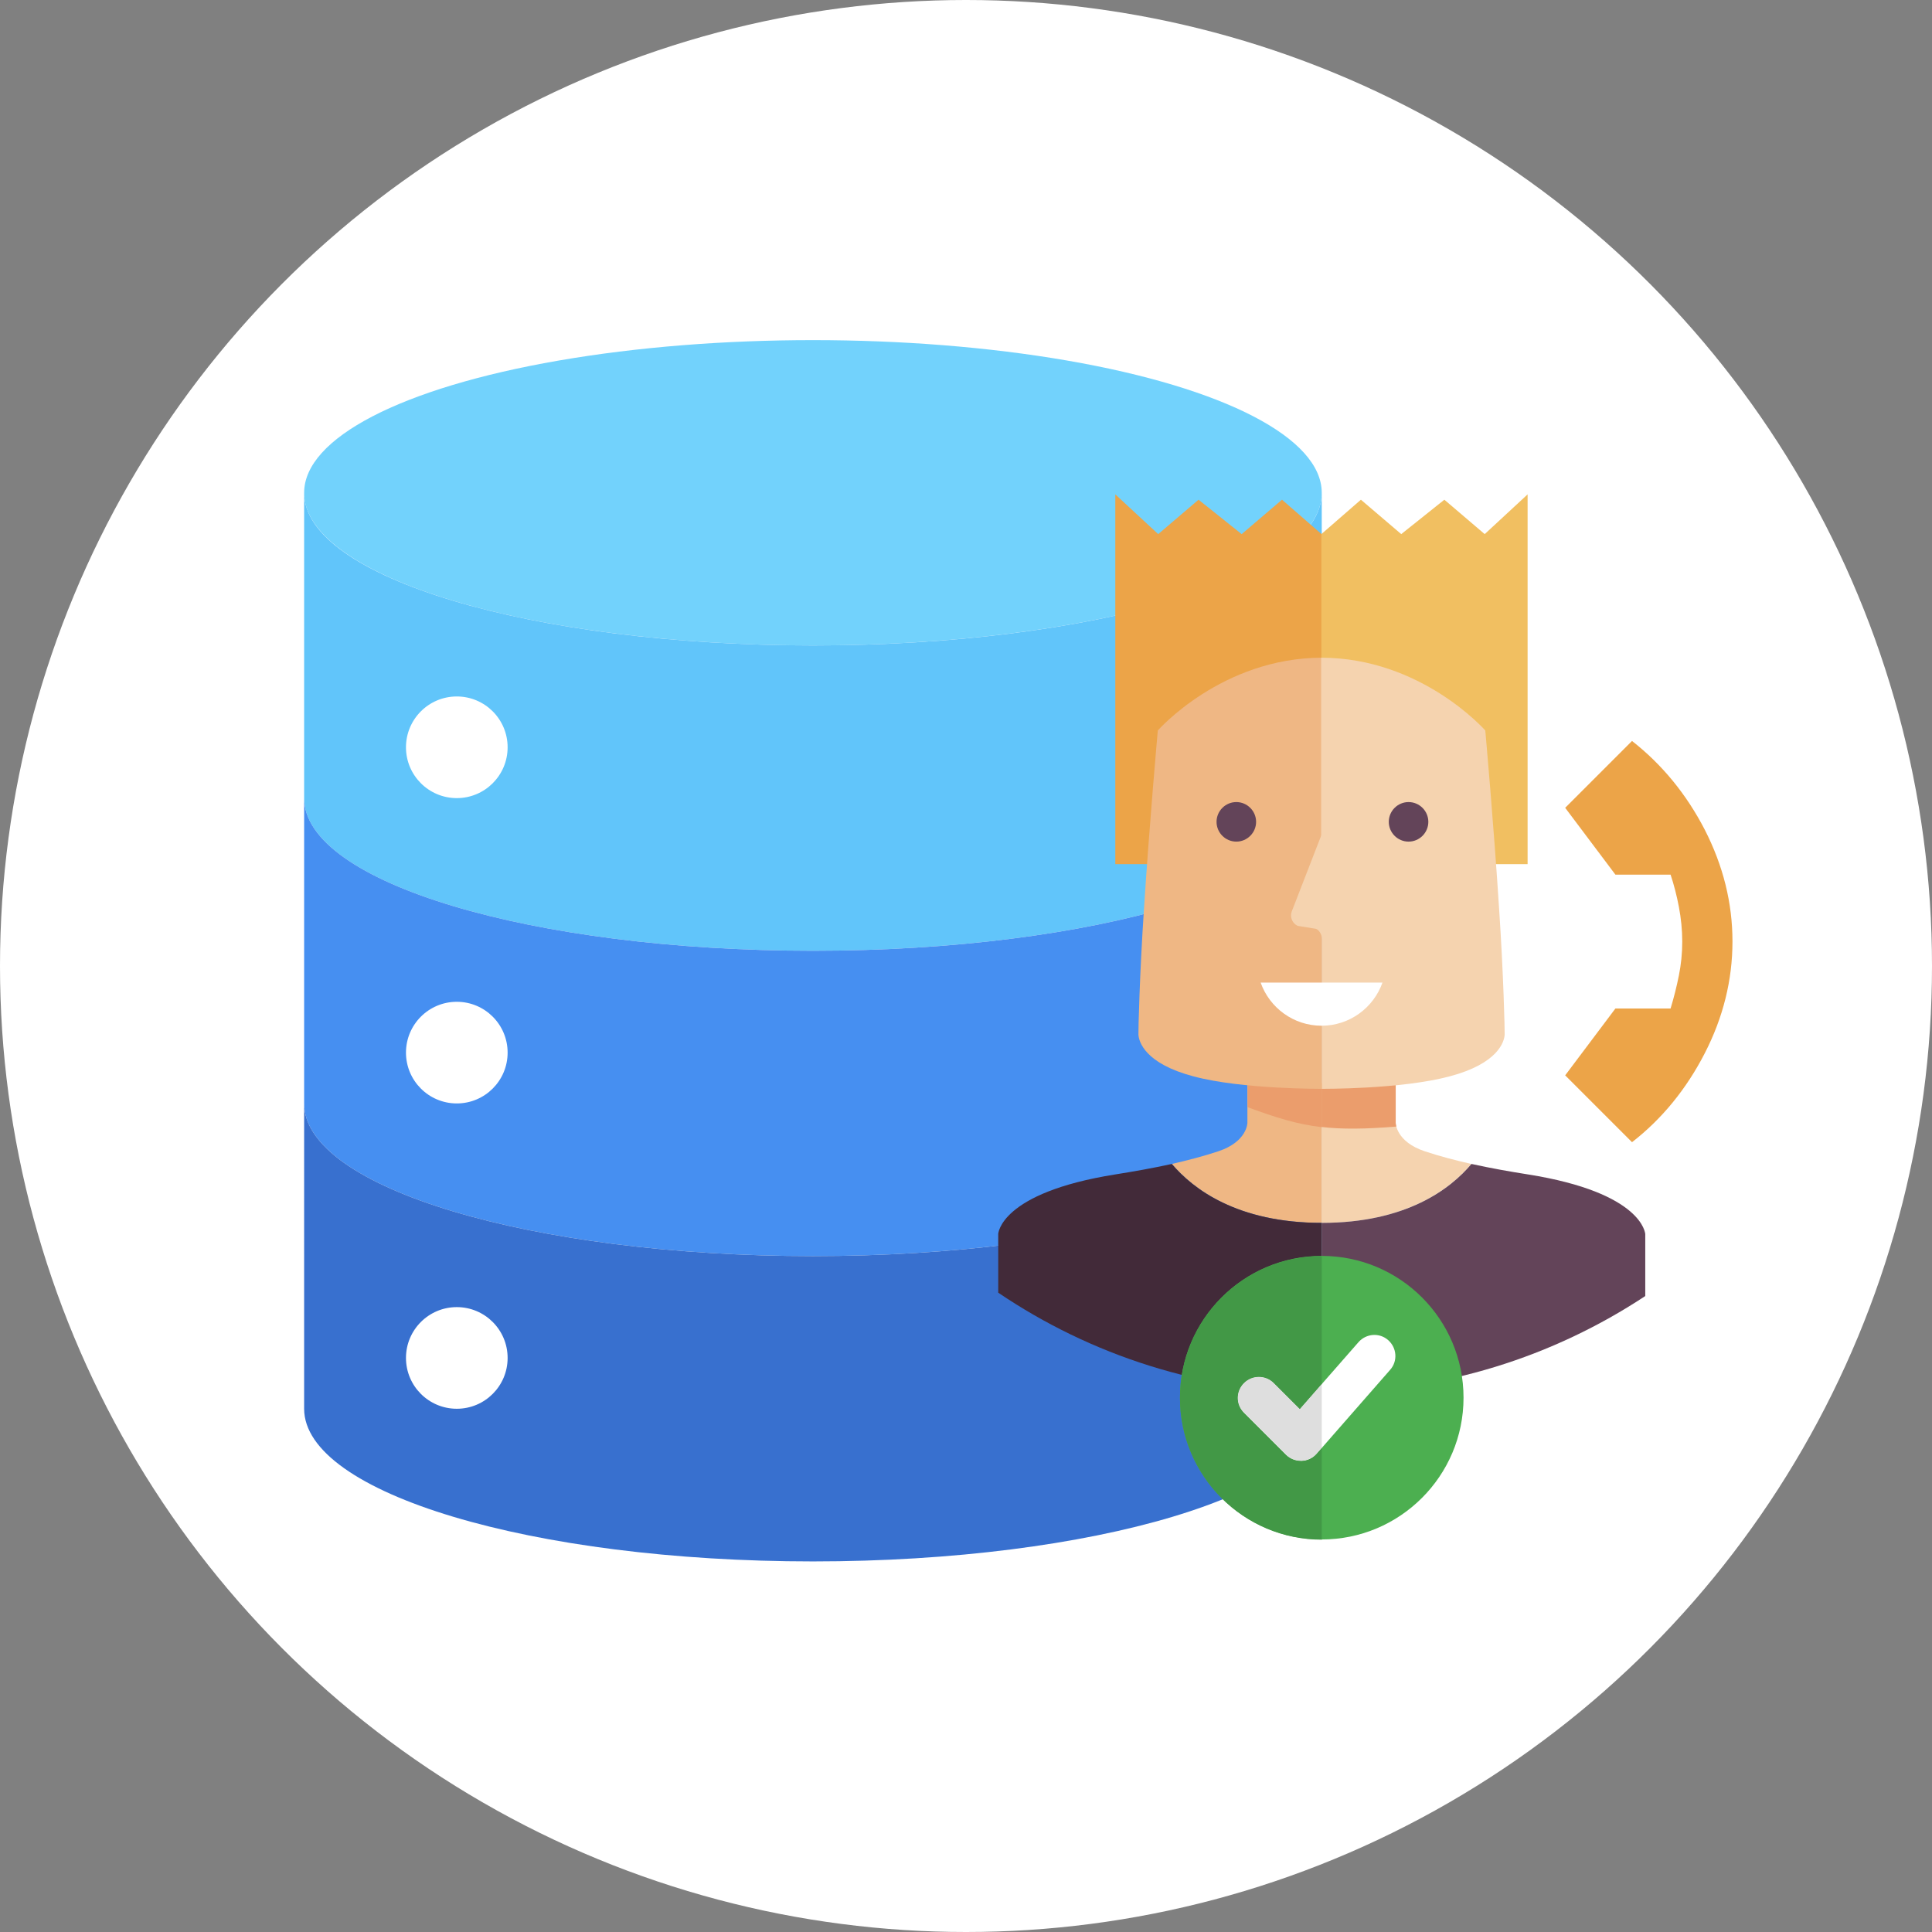
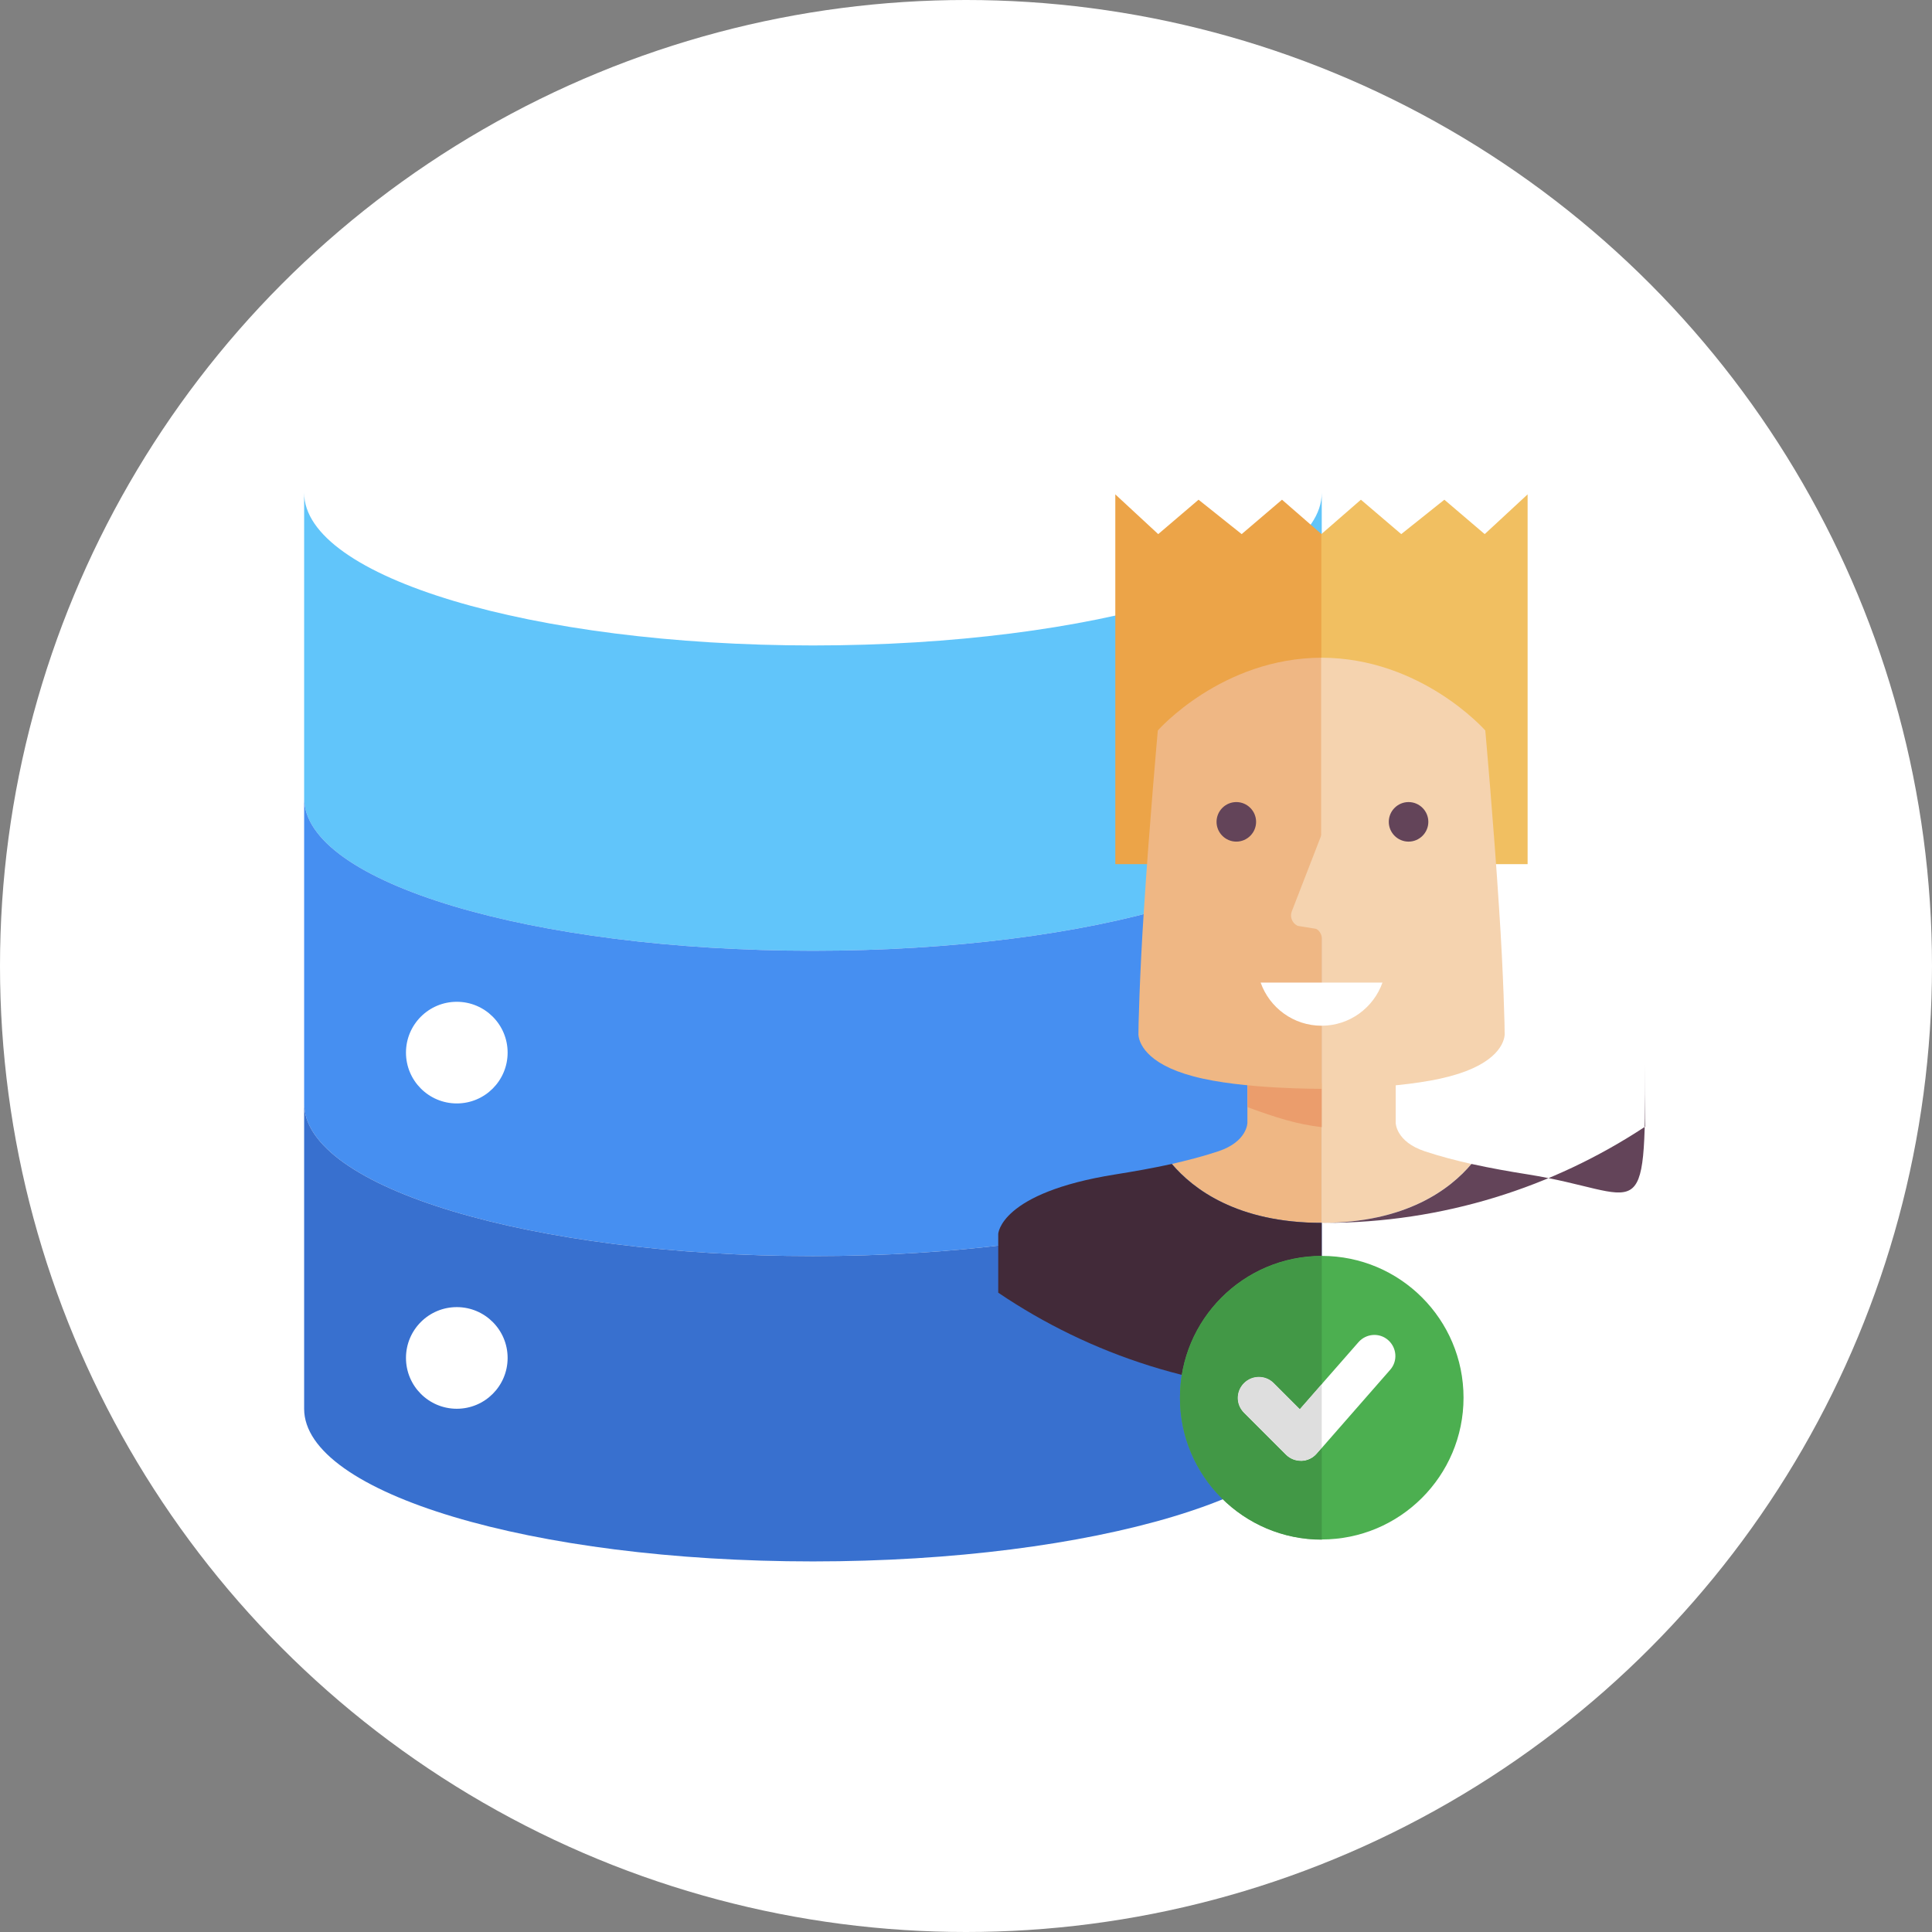
<svg xmlns="http://www.w3.org/2000/svg" version="1.1" id="Layer_2" x="0px" y="0px" viewBox="0 161.5 977 977" enable-background="new 0 161.5 977 977" xml:space="preserve">
  <rect x="0" y="161.5" width="977" height="977" fill="#808080" stroke="none" />
  <g>
    <circle fill="#FFFFFF" cx="488.5" cy="650" r="488.5" />
    <title>callback-icon</title>
    <g>
-       <ellipse fill="#72D2FC" cx="411.1" cy="410.7" rx="257.3" ry="77.2" />
      <path fill="#61C5FA" d="M668.4,410.7v154.4c0,42.7-115.3,77.2-257.3,77.2s-257.3-34.5-257.3-77.2V410.7    c0,42.7,115.3,77.2,257.3,77.2S668.4,453.4,668.4,410.7z" />
-       <circle fill="#FFFFFF" cx="231" cy="539.4" r="25.7" />
      <path fill="#468FF1" d="M668.4,565.1v154.4c0,42.7-115.3,77.2-257.3,77.2s-257.3-34.5-257.3-77.2V565.1    c0,42.7,115.3,77.2,257.3,77.2S668.4,607.8,668.4,565.1z" />
      <path fill="#3870CF" d="M668.4,719.5v154.4c0,42.7-115.3,77.2-257.3,77.2s-257.3-34.5-257.3-77.2V719.5    c0,42.7,115.3,77.2,257.3,77.2S668.4,762.2,668.4,719.5z" />
      <g>
        <circle fill="#FFFFFF" cx="231" cy="693.8" r="25.7" />
        <circle fill="#FFFFFF" cx="231" cy="848.2" r="25.7" />
      </g>
    </g>
-     <path fill="#ECA448" d="M825.3,536.2l-33.8,33.8l25.4,33.8h27.9c1.7,5.1,3.1,10.5,4.2,16.3c1.1,5.8,1.7,11.6,1.7,17.6   s-0.6,11.6-1.7,17.1c-1.1,5.5-2.5,11.1-4.2,16.7h-27.9l-25.4,33.8l33.8,33.8c15.2-11.8,27.5-26.9,36.8-45s14-37,14-56.5   c0-19.5-4.7-38.3-14-56.5C852.8,563.1,840.5,548.1,825.3,536.2z" />
    <g>
      <polygon fill="#ECA448" points="668.3,598.5 564,598.5 564,411.5 585.7,431.6 606.1,414.2 627.9,431.6 648.3,414.2 668.3,431.6       " />
      <polygon fill="#F1BF61" points="668.2,598.5 772.5,598.5 772.5,411.5 750.8,431.6 730.4,414.2 708.6,431.6 688.2,414.2     668.2,431.6   " />
      <path fill="#F5D3AF" d="M668.3,779.9v-70.7h37.5v20.1c0,0,0,9.5,14.7,14.4c7.8,2.6,15.7,4.6,23.5,6.4    C733.5,762.6,711.2,779.9,668.3,779.9z" />
      <path fill="#EFB784" d="M668.3,779.9v-70.7h-37.5v20.1c0,0,0,9.5-14.7,14.4c-7.8,2.6-15.7,4.6-23.5,6.4    C603.2,762.6,625.5,779.9,668.3,779.9z" />
-       <path fill="#EB9D6C" d="M668.3,709.2v22.2c10.2,1.2,21.8,1.1,37.8-0.2c-0.3-1.2-0.3-1.9-0.3-1.9v-20.1H668.3z" />
      <path fill="#EB9D6C" d="M630.9,721.4c14.2,5.2,24.7,8.6,37.5,10.1v-22.2h-37.5V721.4z" />
      <path fill="#EFB784" d="M668.6,494.1l0,218c0,0-40.6,0.3-65.1-6.3c-24.6-6.5-27.6-17.6-27.8-21.1c-0.1-1.5,0.6-30.8,2.8-63.5    c2.7-42.4,7-90.3,7-90.3S617.8,494.1,668.6,494.1z" />
      <path fill="#F5D3AF" d="M668.1,494.1v88c0,0.9,0.1,1.7-0.2,2.5l-14.7,37.9c-1,2.8,0.3,5.9,3,7.2l9.3,1.5c1.8,0.8,3,3.1,3,5.1v75.8    c0,0,40,0.3,64.6-6.3c24.6-6.5,27.6-17.6,27.8-21.1c0.1-1.5-0.6-30.8-2.8-63.5c-2.7-42.4-7-90.3-7-90.3S718.8,494.1,668.1,494.1z" />
      <path fill="#634459" d="M635.2,577.1c0,5.5-4.5,10-10,10l0,0c-5.5,0-10-4.5-10-10l0,0c0-5.5,4.5-10,10-10l0,0    C630.7,567.1,635.2,571.6,635.2,577.1L635.2,577.1z" />
      <path fill="#634459" d="M722.3,577.1c0,5.5-4.5,10-10,10l0,0c-5.5,0-10-4.5-10-10l0,0c0-5.5,4.5-10,10-10l0,0    C717.8,567.1,722.3,571.6,722.3,577.1L722.3,577.1z" />
      <path fill="#FFFFFF" d="M637.5,658.4c4.5,12.7,16.6,21.8,30.8,21.8s26.3-9.1,30.8-21.8H637.5z" />
-       <path fill="#634459" d="M772.7,755.4c-8.9-1.4-18.6-3.1-28.6-5.3c-10.6,12.6-32.9,29.8-75.7,29.8v85.7c0.5,0,0.9,0,1.4,0    c60,0,115.7-18,162.2-48.7v-31.4C831.9,785.5,831.1,764.7,772.7,755.4z" />
+       <path fill="#634459" d="M772.7,755.4c-8.9-1.4-18.6-3.1-28.6-5.3c-10.6,12.6-32.9,29.8-75.7,29.8c0.5,0,0.9,0,1.4,0    c60,0,115.7-18,162.2-48.7v-31.4C831.9,785.5,831.1,764.7,772.7,755.4z" />
      <path fill="#422A39" d="M592.6,750.1c-10,2.2-19.8,3.9-28.6,5.3c-58.4,9.3-59.2,30.1-59.2,30.1v29.7    c46.7,31.6,103,50.2,163.6,50.4v-85.7C625.5,779.9,603.2,762.6,592.6,750.1z" />
    </g>
    <g>
      <path fill="#4CAF50" d="M668.4,940c-39.5,0-71.7-32.1-71.7-71.7c0-39.5,32.1-71.7,71.7-71.7s71.7,32.1,71.7,71.7    C740.1,907.9,707.9,940,668.4,940z" />
      <path fill="#FFFFFF" d="M657.8,900.2c-2.8,0-5.5-1.1-7.5-3.1l-21.2-21.2c-4.2-4.2-4.2-10.9,0-15c4.2-4.2,10.9-4.2,15,0l13.2,13.2    l29.7-33.9c3.9-4.4,10.6-4.9,15-1c4.4,3.9,4.9,10.6,1,15l-37.2,42.5c-1.9,2.2-4.7,3.5-7.6,3.6H657.8z" />
      <path fill="#429846" d="M668.4,796.7c-39.5,0-71.7,32.1-71.7,71.7c0,39.5,32.1,71.7,71.7,71.7v-46.4l-2.6,3    c-1.9,2.2-4.7,3.5-7.6,3.6h-0.4c-2.8,0-5.5-1.1-7.5-3.1l-21.2-21.2c-4.2-4.2-4.2-10.9,0-15c2.1-2.1,4.8-3.1,7.5-3.1    c2.7,0,5.4,1,7.5,3.1l13.2,13.2l11.1-12.7V796.7z" />
      <path fill="#DEDEDE" d="M636.6,857.8c-2.7,0-5.4,1-7.5,3.1c-4.2,4.2-4.2,10.9,0,15l21.2,21.2c2,2,4.7,3.1,7.5,3.1h0.4    c2.9-0.1,5.7-1.4,7.6-3.6l2.6-3v-32.2l-11.1,12.7l-13.2-13.2C642,858.8,639.3,857.8,636.6,857.8L636.6,857.8z" />
    </g>
  </g>
</svg>